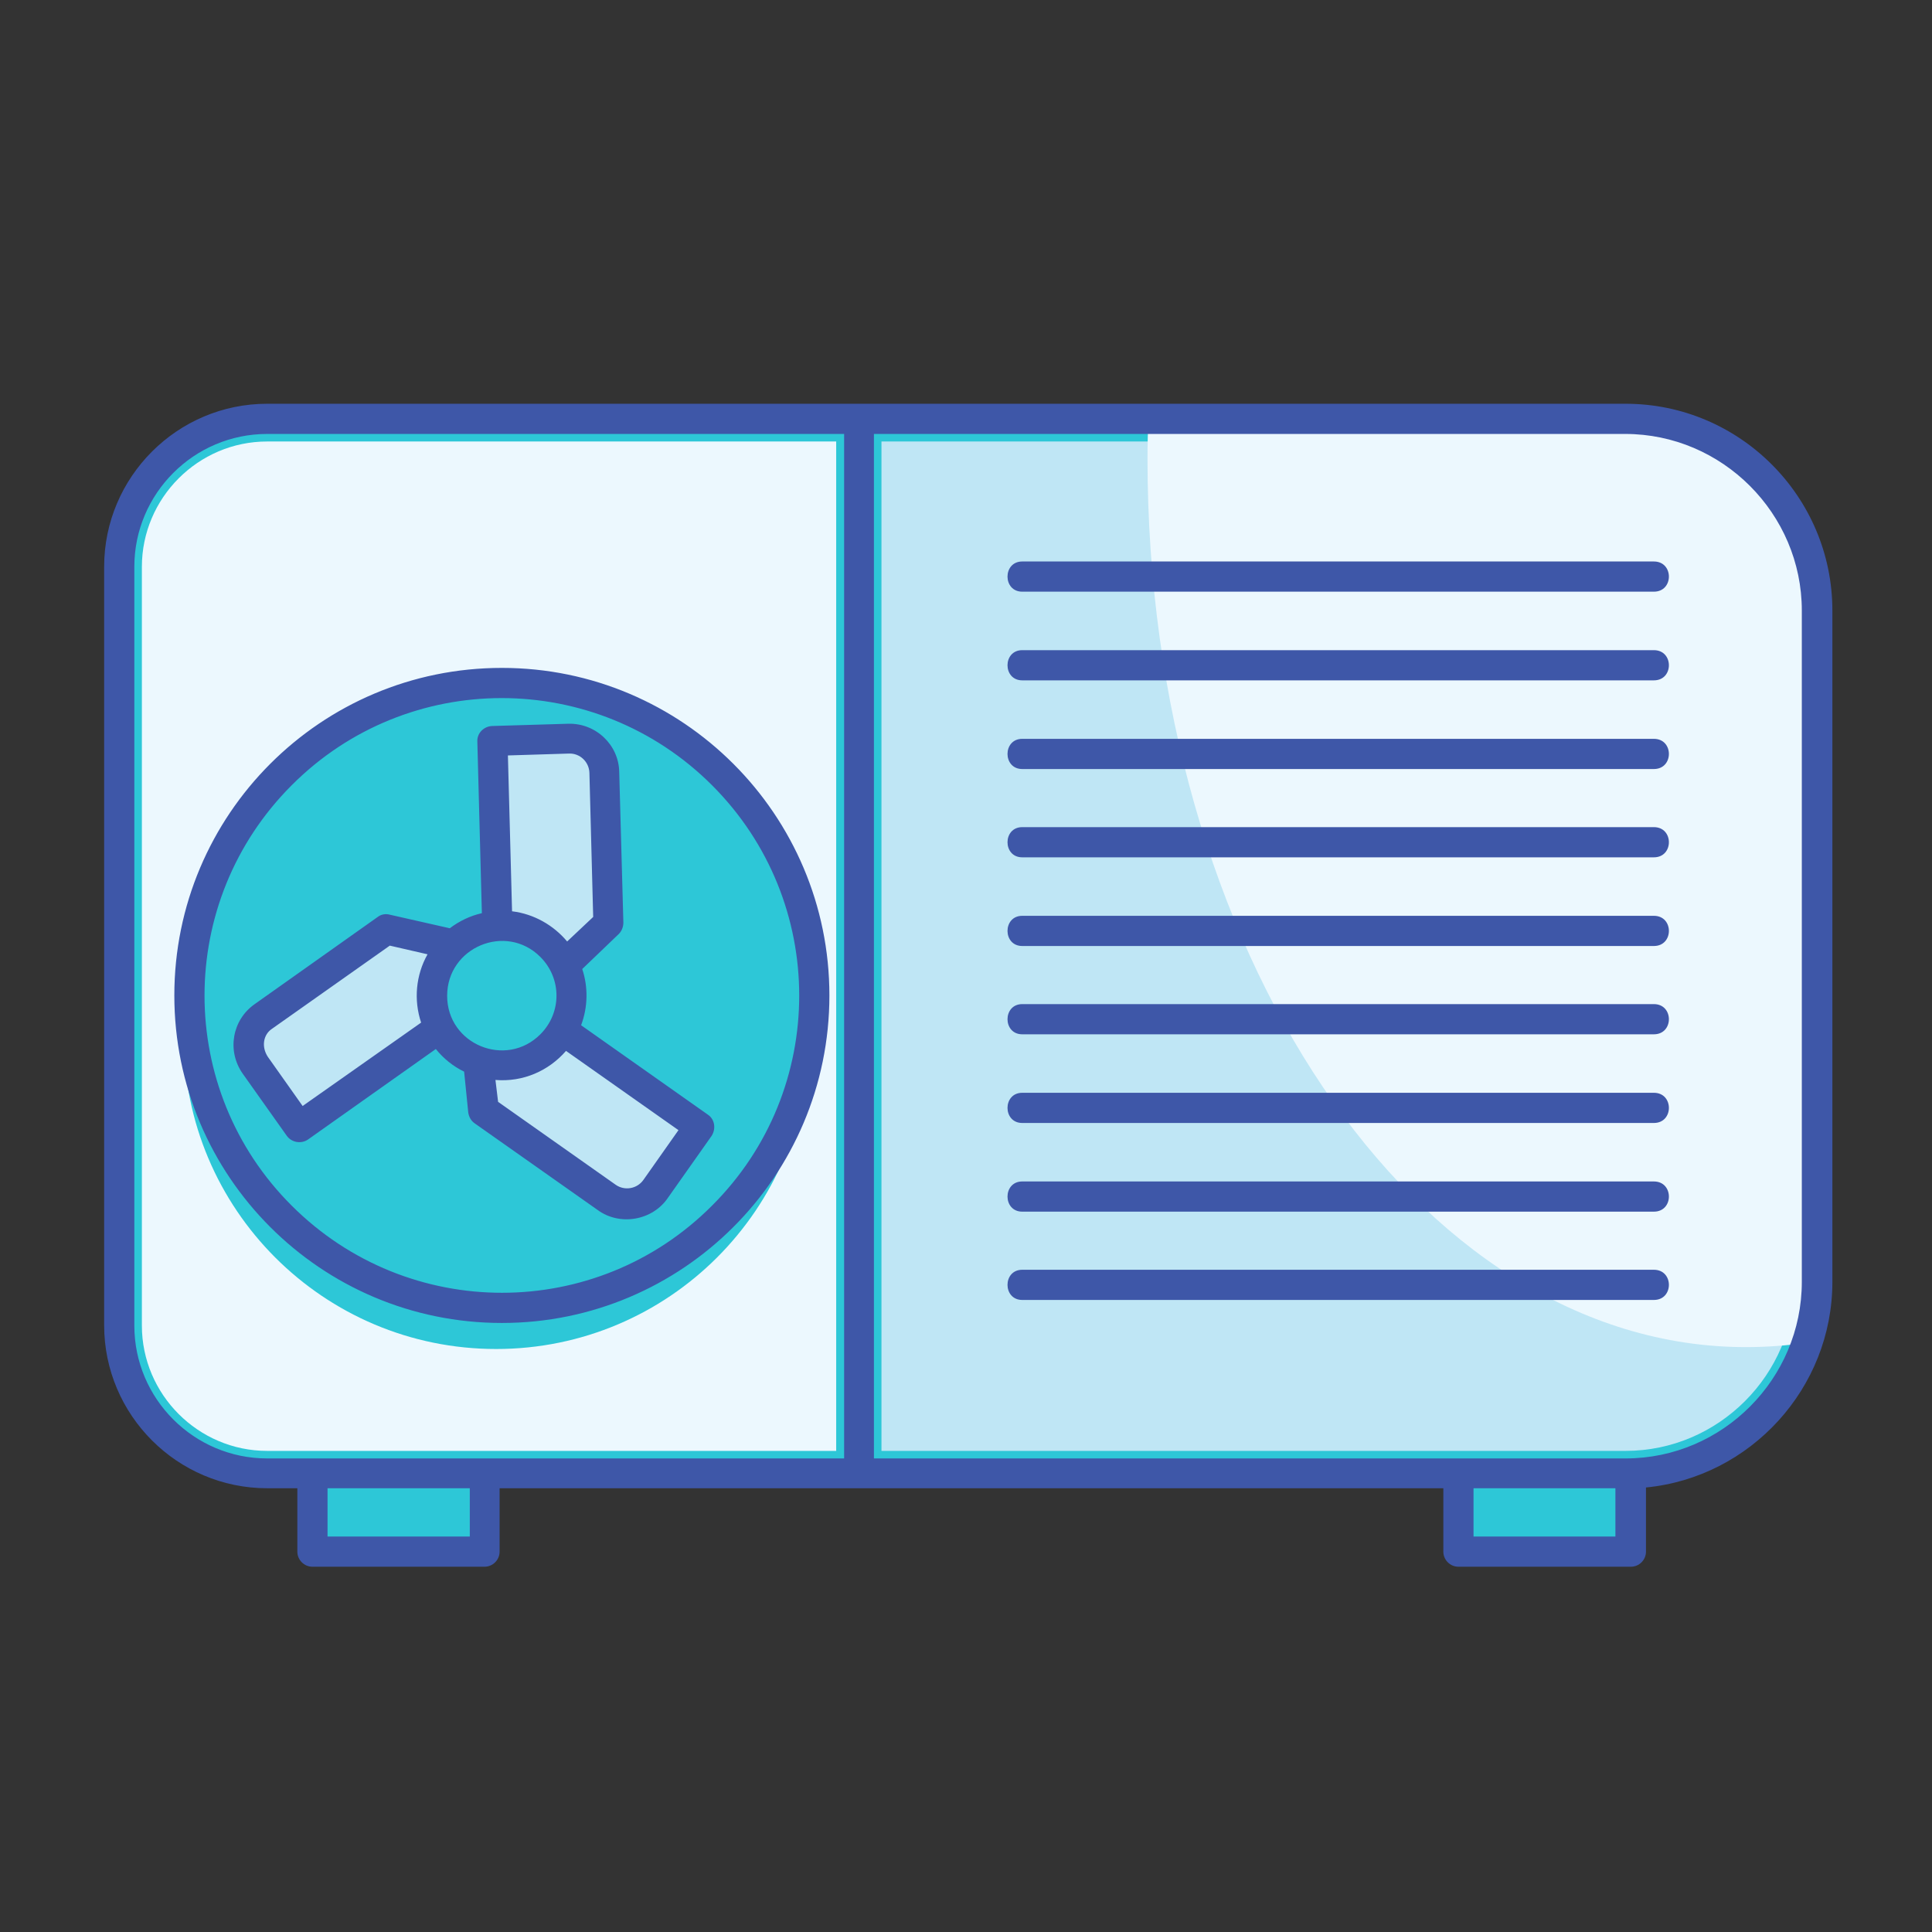
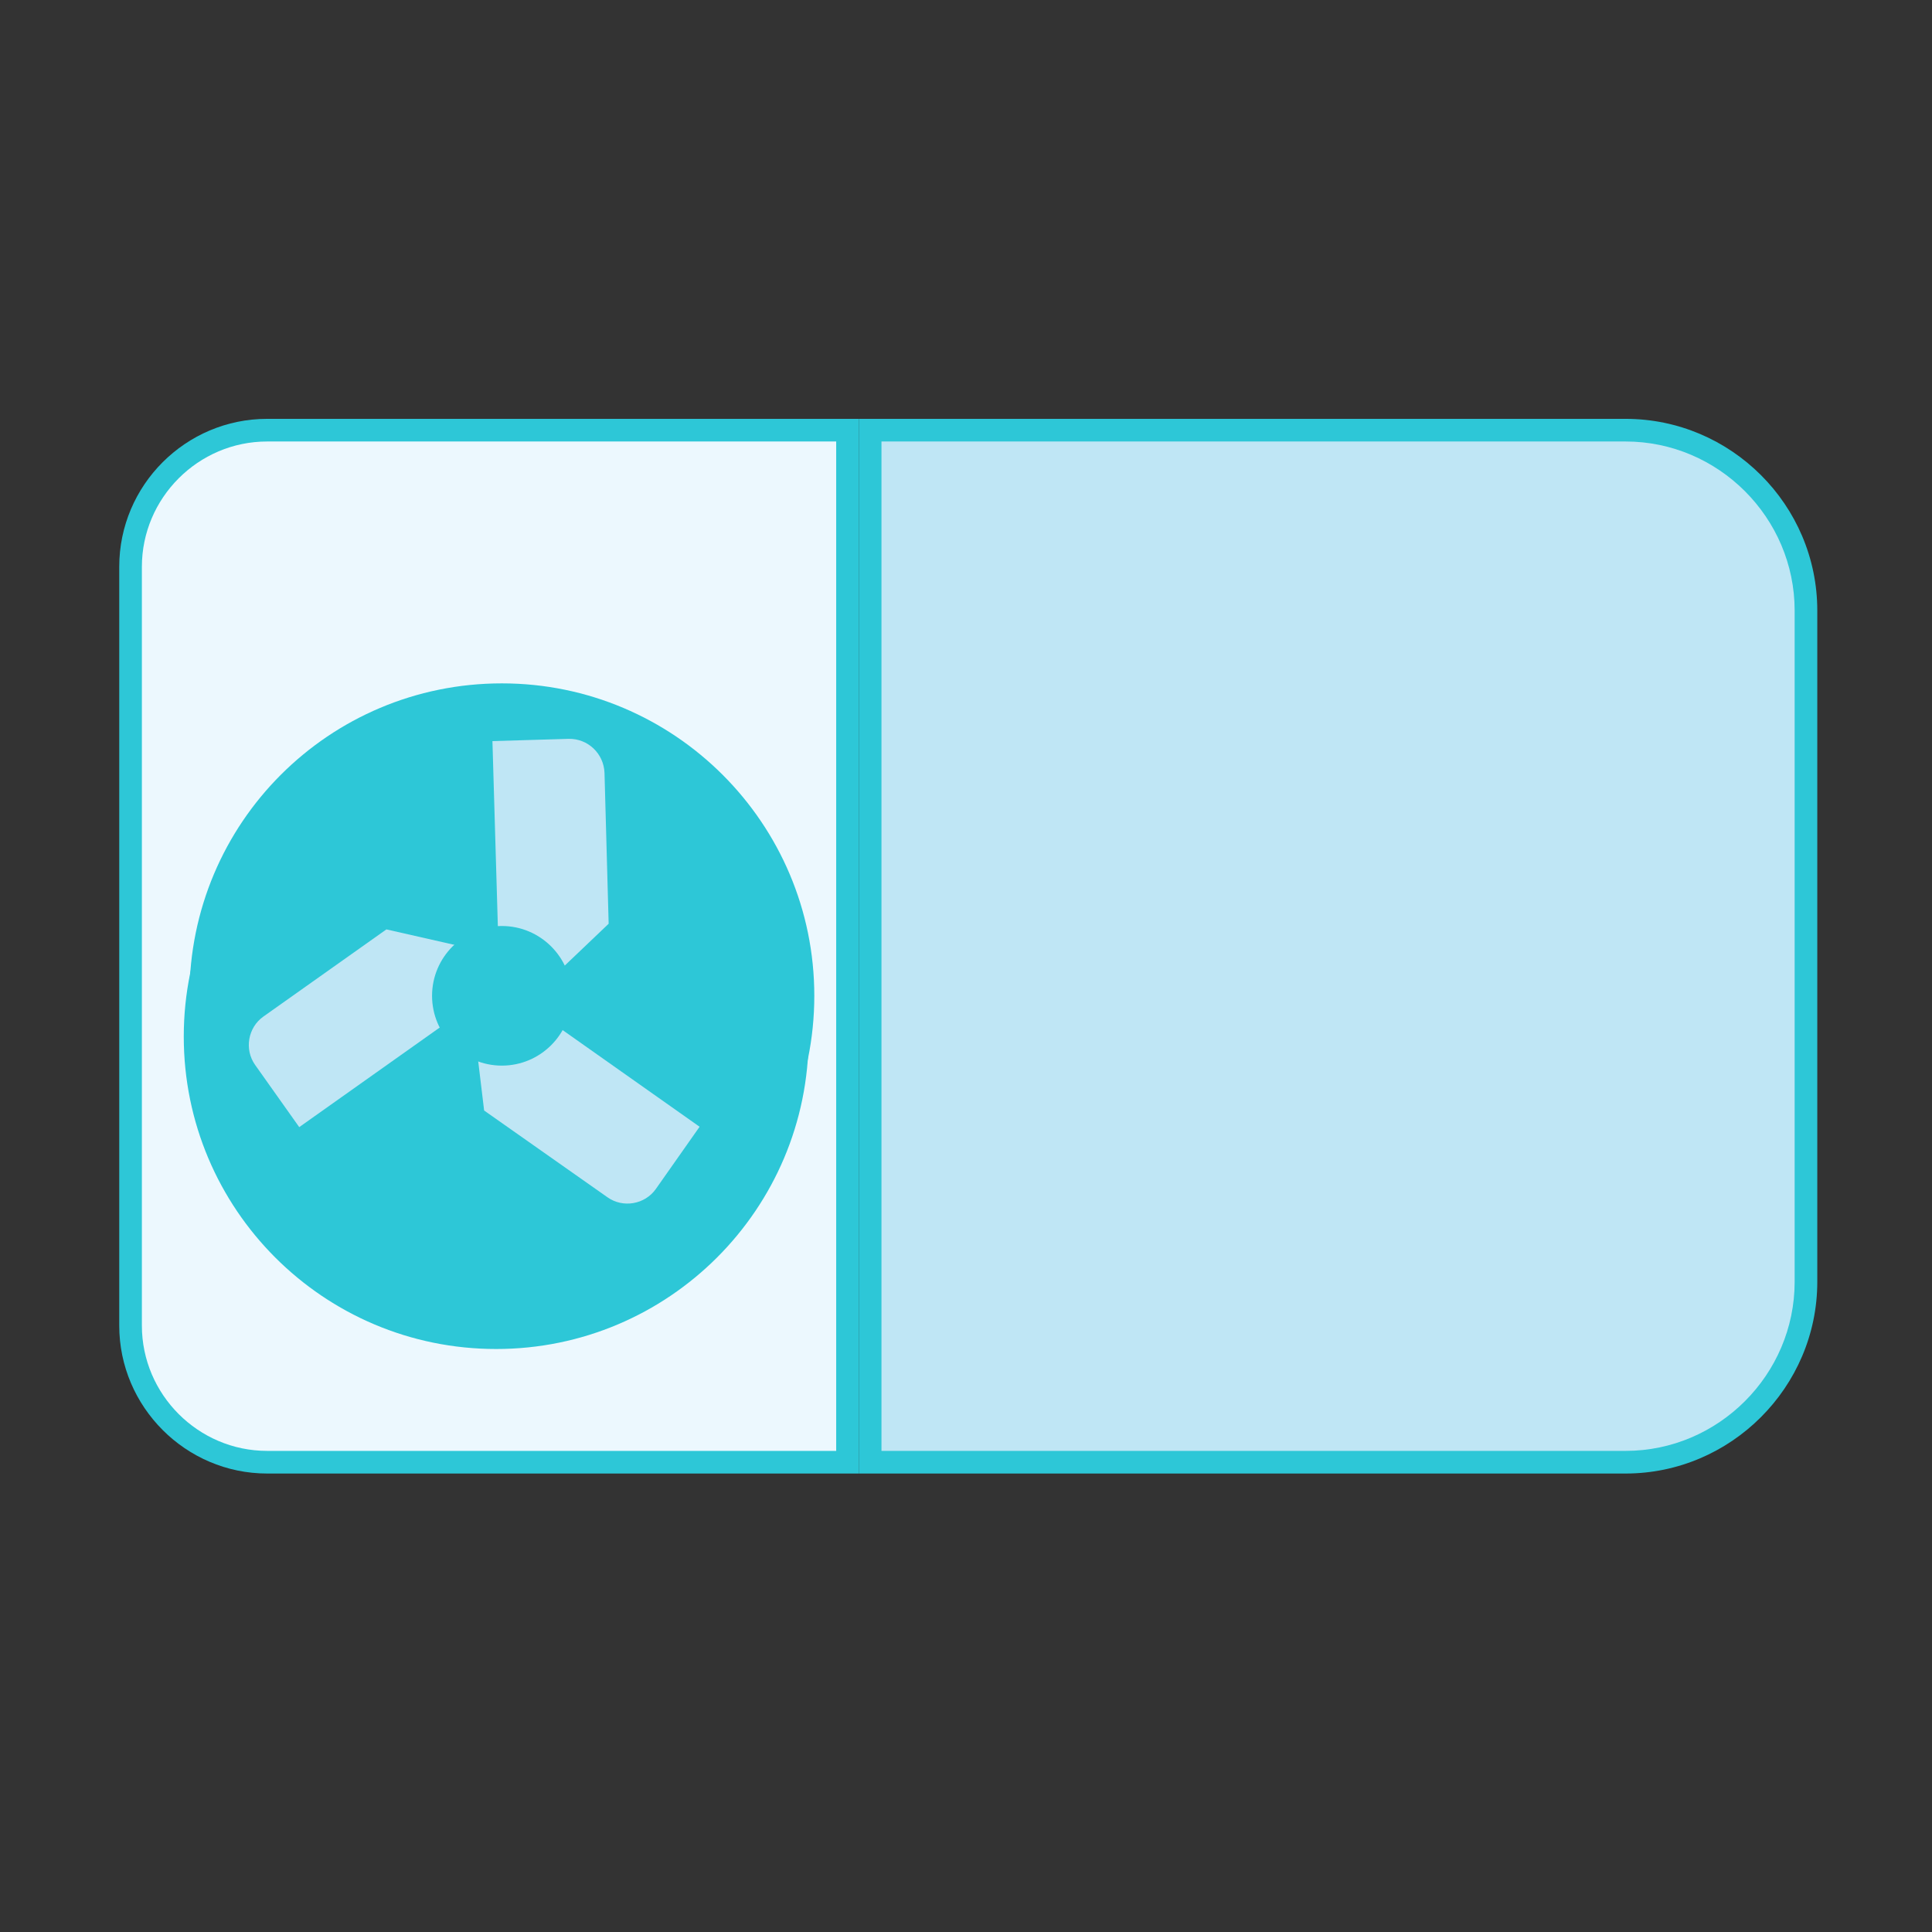
<svg xmlns="http://www.w3.org/2000/svg" id="Layer_1" viewBox="0 0 512 512">
  <rect x="0" y="0" width="512" height="512" fill="#333333" stroke="none" />
  <g clip-rule="evenodd" fill-rule="evenodd">
    <path d="m70.8 111h156.8v279.5h-156.8c-21.6 0-39.2-17.7-39.2-39.2v-201.1c0-21.6 17.6-39.2 39.2-39.2z" fill="#2dc7d7" />
    <path d="m221.6 384.5v-267.5h-150.8c-18.3 0-33.2 15-33.2 33.2v201.1c0 18.2 14.9 33.2 33.2 33.2z" fill="#ecf8fe" />
    <path d="m430.8 111h-203.2v279.5h203.2c27.9 0 50.8-22.9 50.8-50.8v-177.9c0-28-22.9-50.8-50.8-50.8z" fill="#2dc7d7" />
    <path d="m233.6 117v267.5h197.2c24.6 0 44.8-20.2 44.8-44.8v-177.9c0-24.6-20.2-44.8-44.8-44.8z" fill="#bfe6f5" />
-     <path d="m430.8 111h-126.5c-.1 3.5-.2 7-.2 10.5 0 130.1 71 235.5 158.6 235.5 5.5 0 10.9-.4 16.3-1.2 1.7-5 2.6-10.4 2.6-16v-178c0-28-22.9-50.8-50.8-50.8z" fill="#ecf8fe" />
-     <path d="m82.8 390.5h45.7v20.7h-45.7zm303.7 0h45.7v20.7h-45.7z" fill="#2dc7d7" />
    <path d="m131.5 191.9c45.7 0 82.8 37.1 82.8 82.8s-37.1 82.8-82.8 82.8c-45.8 0-82.8-37.1-82.8-82.8s37-82.8 82.8-82.8z" fill="#2dc7d7" />
    <path d="m133 181.1c45.7 0 82.8 37.1 82.8 82.8s-37.1 82.8-82.8 82.8c-45.8 0-82.8-37.1-82.8-82.8 0-45.8 37-82.8 82.8-82.8z" fill="#2dc7d7" />
    <path d="m130.5 196.4 20.2-.6c5.1-.1 9.3 3.9 9.5 9l1.1 40-17 16.2-11.9.3z" fill="#bfe6f5" />
    <path d="m185.4 298.6-11.6 16.5c-2.9 4.1-8.7 5.1-12.8 2.2l-32.7-23-2.8-23.3 6.9-9.8z" fill="#bfe6f5" />
    <path d="m79.3 298.7-11.7-16.5c-2.9-4.1-1.9-9.9 2.2-12.8l32.6-23.1 22.9 5.2 6.9 9.7z" fill="#bfe6f5" />
    <path d="m133 245.4c10.2 0 18.5 8.3 18.5 18.5s-8.3 18.5-18.5 18.5-18.5-8.3-18.5-18.5 8.3-18.5 18.5-18.5z" fill="#2dc7d7" />
  </g>
-   <path d="m135.7 241.5c5.8.7 11 3.7 14.6 8l6.9-6.5-1-38.2c-.1-2.9-2.5-5.2-5.4-5.1l-16.2.5zm18.6 15.3c1.6 4.8 1.5 10.1-.3 14.9l33.6 23.7c1.8 1.2 2.2 3.7 1 5.6l-11.5 16.3c-4.1 6.2-12.9 7.7-18.8 3.3l-32.5-22.9c-1-.7-1.5-1.7-1.7-2.8l-1.1-10.9c-2.9-1.4-5.5-3.5-7.5-6l-33.9 24c-1.8 1.2-4.3.8-5.6-1l-11.7-16.5c-4.2-6-2.8-14.2 3.2-18.4l32.6-23.1c.9-.7 2.1-.9 3.2-.6l15.9 3.6c2.5-1.9 5.4-3.3 8.5-4l-1.2-45.5c-.1-2.2 1.7-4 3.9-4.1l20.2-.6c7.3-.2 13.4 5.6 13.5 12.8l1.1 39.9c0 1.2-.5 2.3-1.2 3zm-4.3 21.7c-4.6 5.3-11.4 8.3-18.7 7.7l.7 5.8 31.2 22c2.3 1.6 5.6 1.1 7.3-1.3l9.3-13.2zm-38.4-7.5c-2-6-1.4-12.6 1.7-18.1l-10-2.3-31.3 22.1c-2.2 1.5-2.8 4.7-1 7.4l9.2 13zm31.6-17.4c-9.1-9.1-24.7-2.6-24.7 10.3s15.6 19.3 24.7 10.2c5.7-5.7 5.7-14.8 0-20.5zm-10.2-76.6c47.9 0 86.8 38.9 86.8 86.8s-38.9 86.8-86.8 86.8c-48 0-86.8-38.9-86.8-86.8s38.8-86.8 86.8-86.8zm55.7 31.1c-30.8-30.8-80.7-30.8-111.4 0-30.8 30.8-30.8 80.7 0 111.4 30.8 30.8 80.7 30.8 111.4 0 30.8-30.7 30.8-80.6 0-111.4zm-105.9 178.4h140.9v-271.5h-152.9c-19.4 0-35.2 15.8-35.2 35.2v201.1c0 19.4 15.8 35.2 35.2 35.2zm49.6 7.9v16.8c0 2.2-1.8 4-4 4h-45.6c-2.2 0-4-1.8-4-4v-16.8h-8c-23.8 0-43.2-19.4-43.2-43.2v-201c0-23.8 19.4-43.2 43.2-43.2h360c30.2 0 54.8 24.6 54.8 54.8v177.9c0 28.2-21.7 51.8-49.4 54.5v17c0 2.2-1.8 4-4 4h-45.7c-2.2 0-4-1.8-4-4v-16.8zm-45.6 0v12.8h37.7v-12.8zm299.7-7.9h44.3c25.7 0 46.7-21.1 46.7-46.8v-177.9c0-25.7-21.1-46.8-46.8-46.8h-199.1v271.5zm4 7.9v12.8h37.6v-12.8zm-119.6-167.2c-5.2 0-5.2-8 0-8h167.4c5.3 0 5.3 8 0 8zm0 117.3c-5.2 0-5.2-8 0-8h167.4c5.3 0 5.3 8 0 8zm0-23.4c-5.2 0-5.2-8 0-8h167.4c5.3 0 5.3 8 0 8zm0-23.5c-5.2 0-5.2-8 0-8h167.4c5.3 0 5.3 8 0 8zm0-93.8c-5.2 0-5.2-8 0-8h167.4c5.3 0 5.3 8 0 8zm0-23.5c-5.2 0-5.2-8 0-8h167.4c5.3 0 5.3 8 0 8zm0-23.5c-5.2 0-5.2-8 0-8h167.4c5.3 0 5.3 8 0 8zm0 117.3c-5.2 0-5.2-8 0-8h167.4c5.3 0 5.3 8 0 8zm0-23.4c-5.2 0-5.2-8 0-8h167.4c5.3 0 5.3 8 0 8z" fill="#3e57a8" />
</svg>